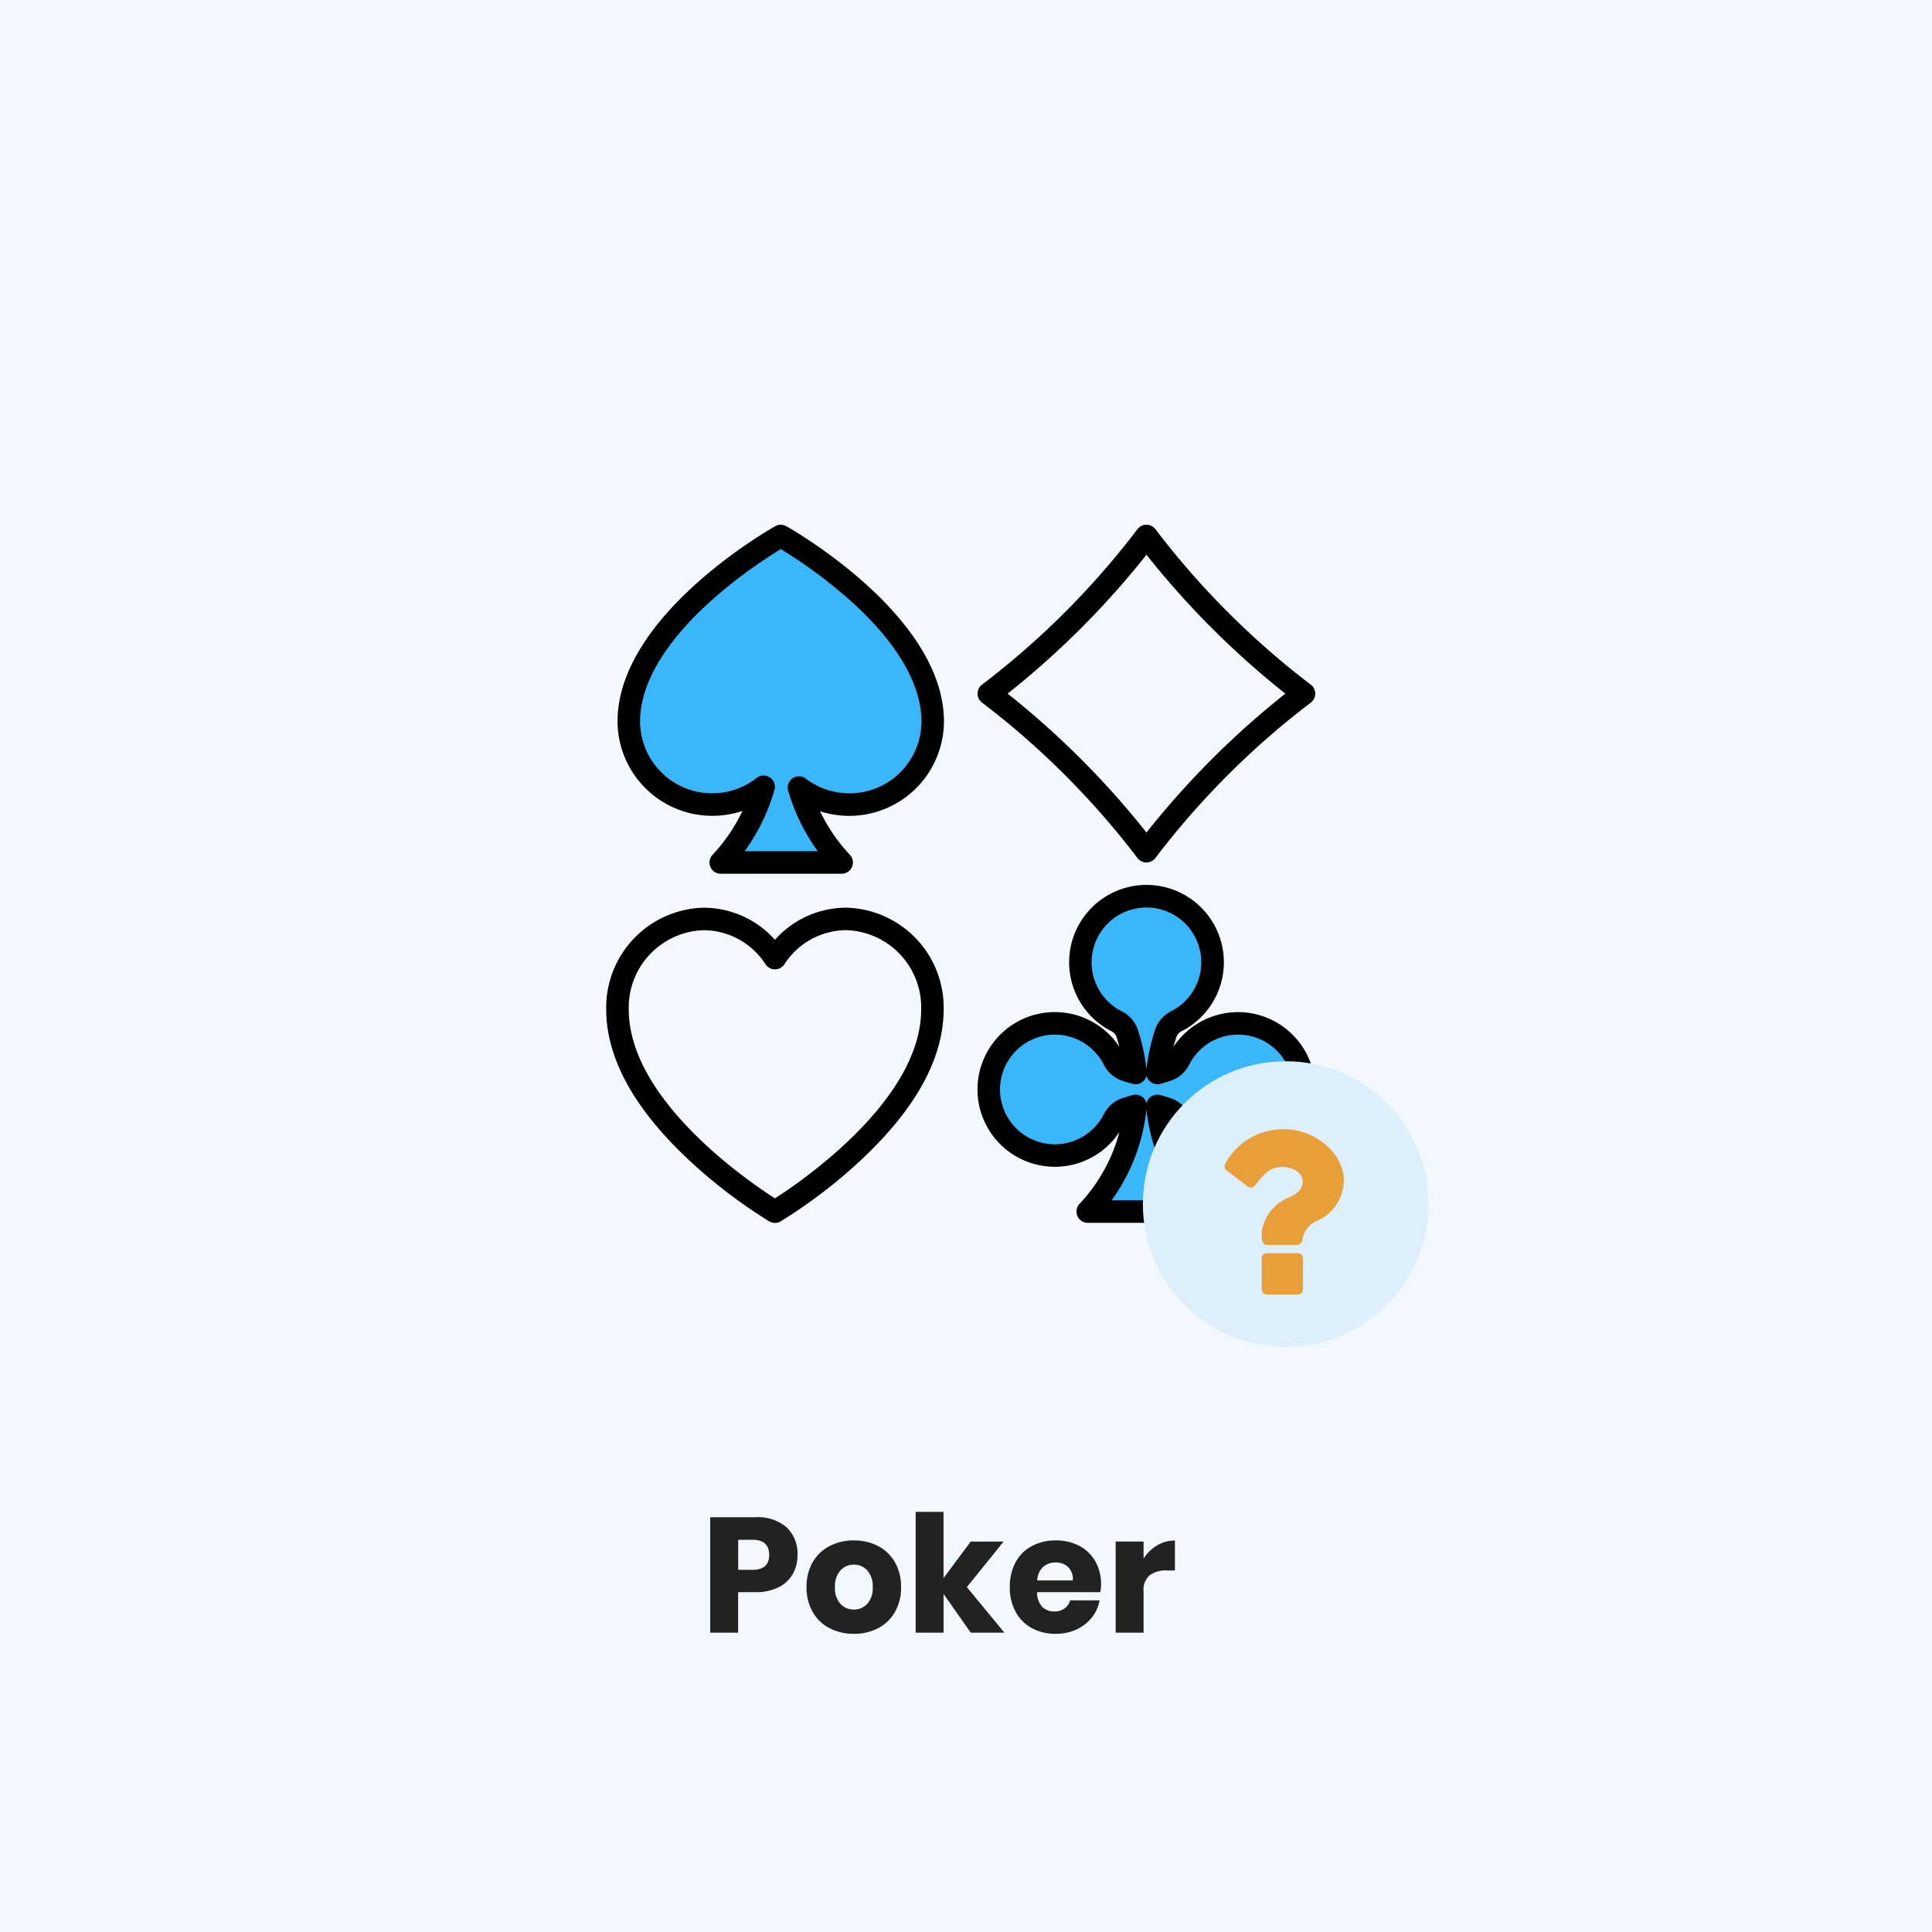
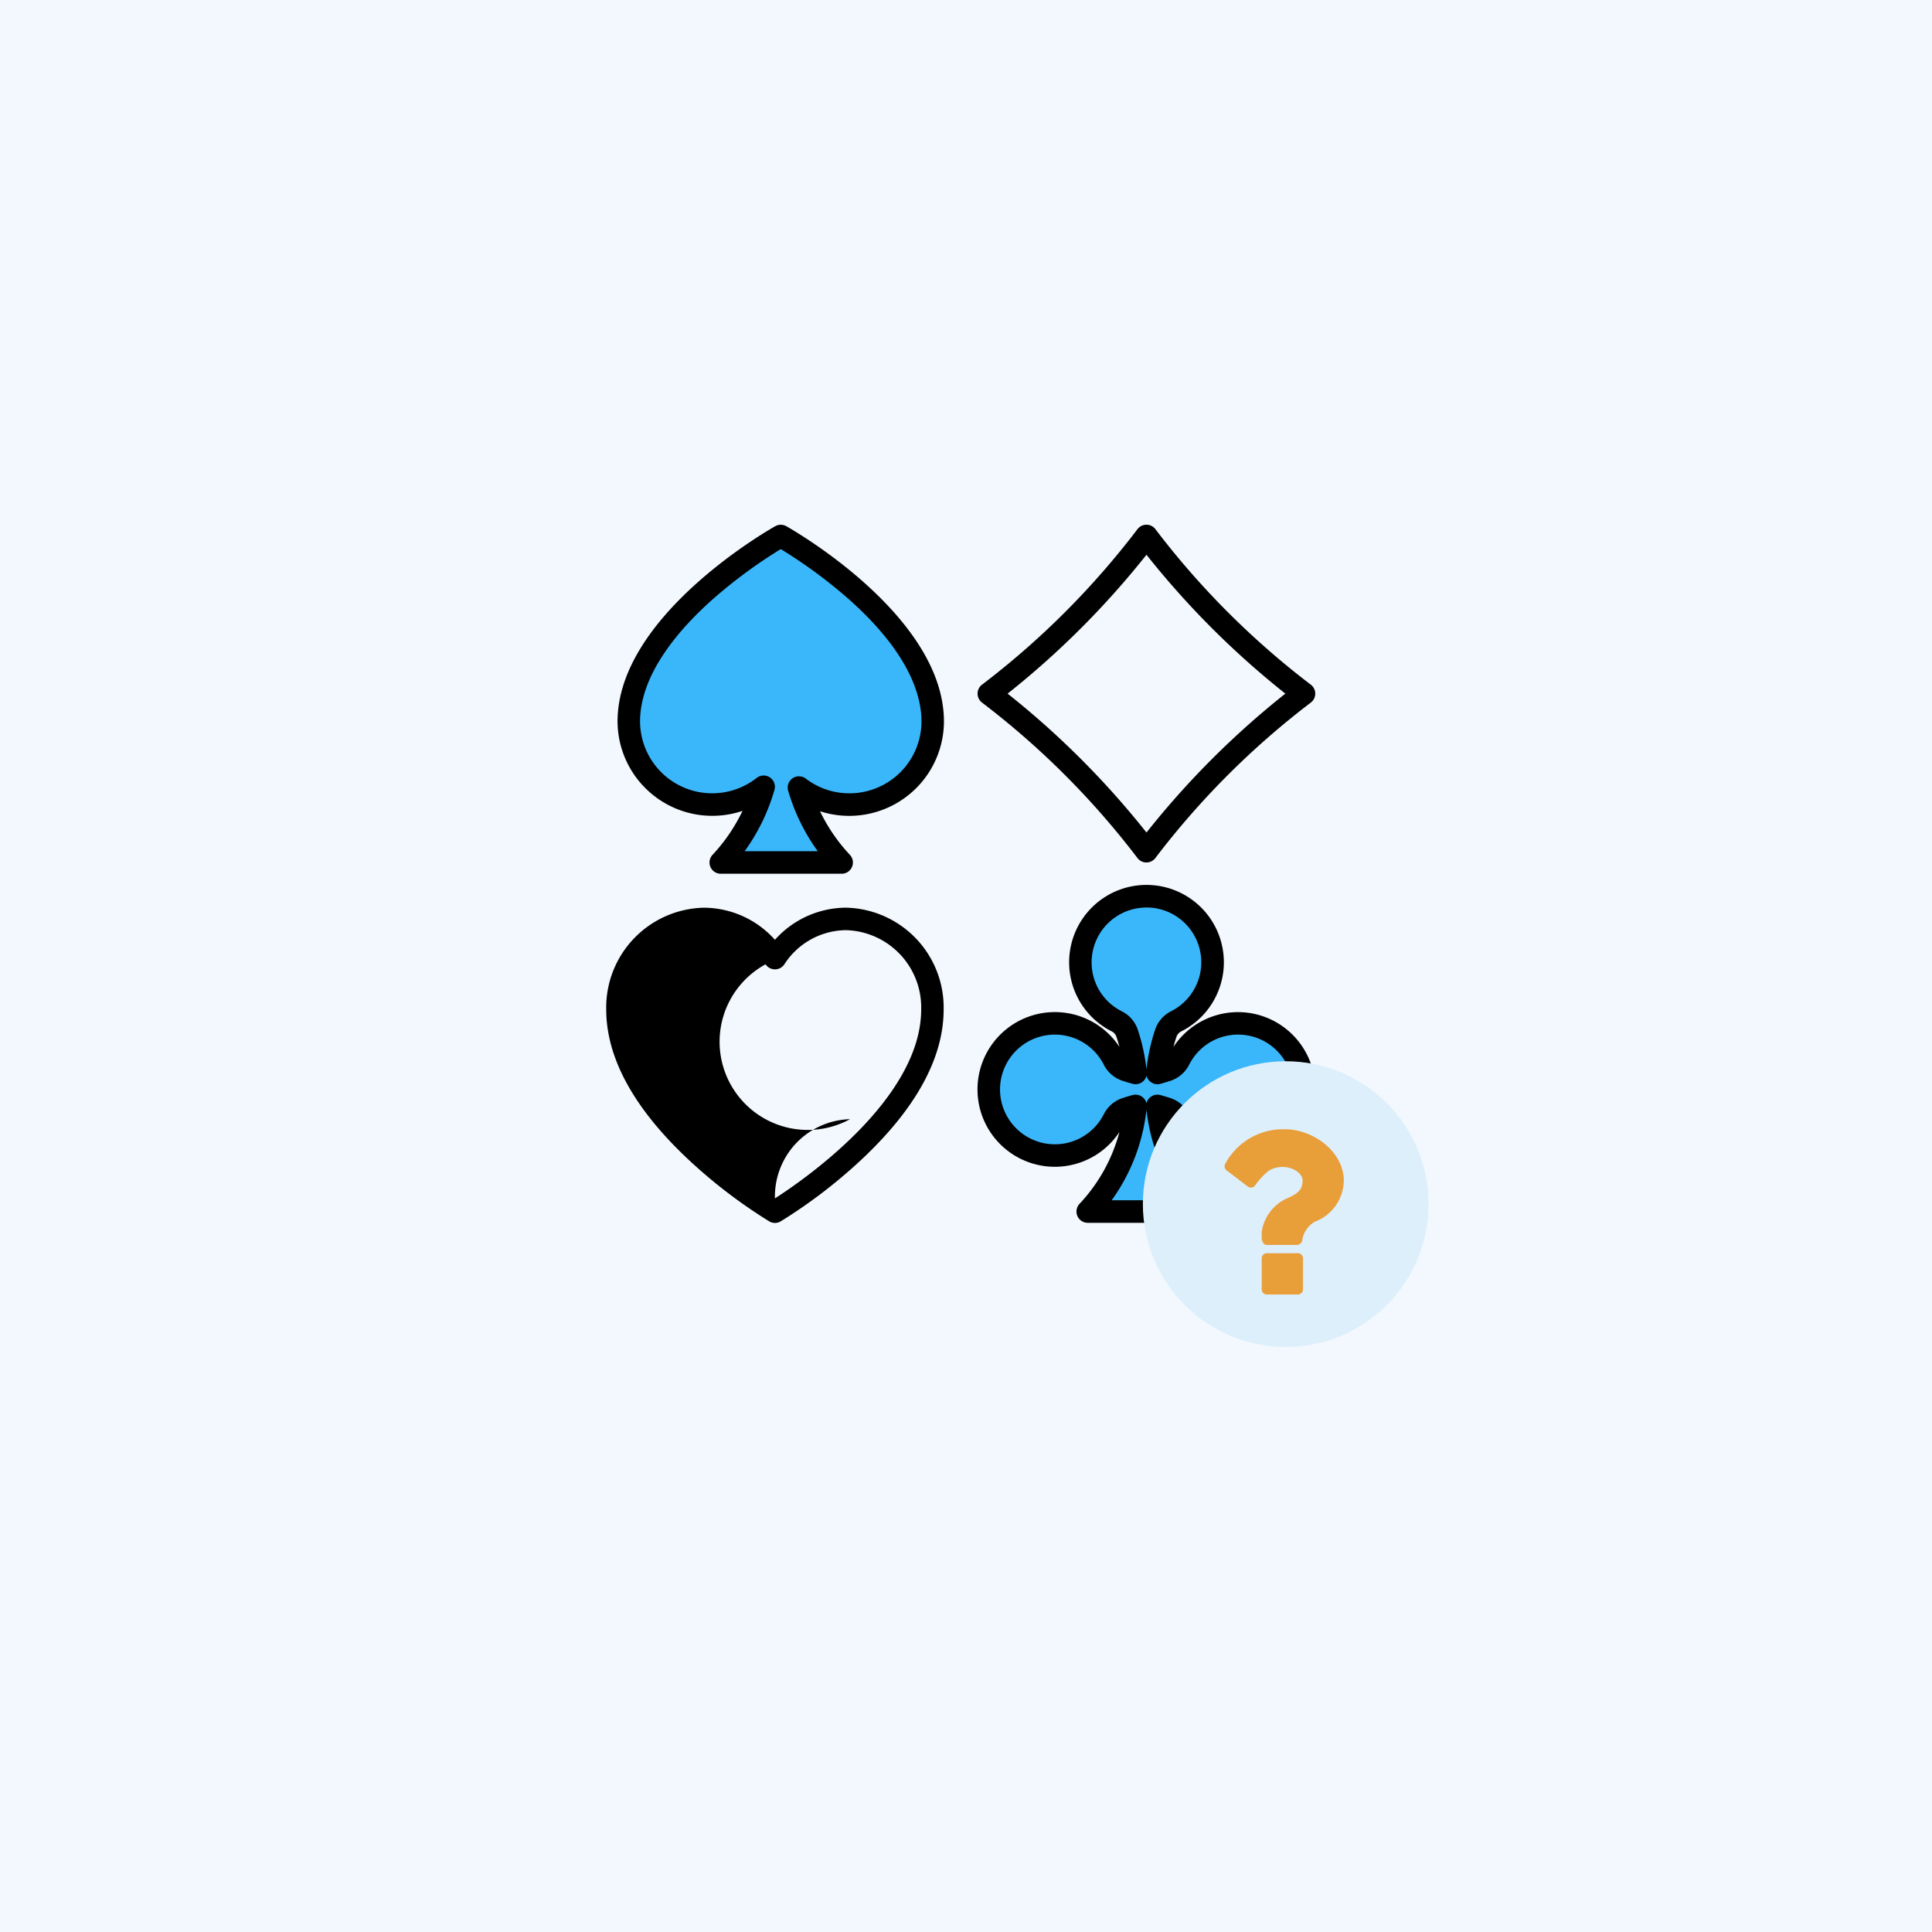
<svg xmlns="http://www.w3.org/2000/svg" width="142" height="142" viewBox="0 0 142 142">
  <defs>
    <clipPath id="clip-path">
      <rect id="Rectangle_169" data-name="Rectangle 169" width="52.119" height="52.119" fill="#dedede" />
    </clipPath>
  </defs>
  <g id="poker-onbekend" transform="translate(-1122 -1196)">
    <rect id="Rectangle_825" data-name="Rectangle 825" width="142" height="142" transform="translate(1122 1196)" fill="#f2f8fd" />
-     <path id="Path_19113" data-name="Path 19113" d="M-14.748-2.976V0H-16.8V-8.484h3.324a3.228,3.228,0,0,1,2.3.75,2.652,2.652,0,0,1,.792,2.022,2.786,2.786,0,0,1-.354,1.41,2.454,2.454,0,0,1-1.05.972,3.7,3.7,0,0,1-1.692.354ZM-13.7-4.62q1.236,0,1.236-1.092,0-1.116-1.236-1.116h-1.044V-4.62Zm7.46-2.16a3.765,3.765,0,0,1,1.782.414A3.035,3.035,0,0,1-3.222-5.172a3.586,3.586,0,0,1,.45,1.824,3.586,3.586,0,0,1-.45,1.824A3.035,3.035,0,0,1-4.458-.33,3.765,3.765,0,0,1-6.24.084,3.8,3.8,0,0,1-8.028-.33,3.026,3.026,0,0,1-9.27-1.524a3.586,3.586,0,0,1-.45-1.824,3.586,3.586,0,0,1,.45-1.824A3.026,3.026,0,0,1-8.028-6.366,3.8,3.8,0,0,1-6.24-6.78Zm0,1.78a1.308,1.308,0,0,0-.99.426,1.726,1.726,0,0,0-.4,1.23,1.7,1.7,0,0,0,.4,1.224,1.316,1.316,0,0,0,.99.42,1.3,1.3,0,0,0,.984-.42,1.72,1.72,0,0,0,.4-1.224,1.742,1.742,0,0,0-.4-1.23A1.289,1.289,0,0,0-6.24-5ZM2.352,0l-2-2.844V0H-1.7V-8.88H.348v4.872l2-2.688H4.764l-2.7,3.348L4.824,0Zm9.576-3.528a2.831,2.831,0,0,1-.06.552H7.224A1.552,1.552,0,0,0,7.608-1.89a1.238,1.238,0,0,0,.888.33,1.214,1.214,0,0,0,.756-.228,1.065,1.065,0,0,0,.4-.588H11.82a2.838,2.838,0,0,1-.576,1.266,3.07,3.07,0,0,1-1.128.876A3.572,3.572,0,0,1,8.592.084,3.6,3.6,0,0,1,6.846-.33,2.958,2.958,0,0,1,5.652-1.524,3.7,3.7,0,0,1,5.22-3.348a3.738,3.738,0,0,1,.426-1.83A2.919,2.919,0,0,1,6.84-6.366,3.634,3.634,0,0,1,8.592-6.78a3.632,3.632,0,0,1,1.752.408,2.882,2.882,0,0,1,1.17,1.146,3.411,3.411,0,0,1,.414,1.7ZM9.852-3.84A1.234,1.234,0,0,0,9.5-4.83a1.3,1.3,0,0,0-.906-.33,1.344,1.344,0,0,0-.936.336,1.407,1.407,0,0,0-.42.984Zm5.2-1.6a2.912,2.912,0,0,1,.99-.972,2.527,2.527,0,0,1,1.314-.36v2.2h-.588a2.028,2.028,0,0,0-1.266.348,1.4,1.4,0,0,0-.45,1.176V0H13V-6.7h2.052Z" transform="translate(1191 1316)" fill="#222" />
    <g id="poker" transform="translate(1166.557 1234.166)">
      <g id="Mask_Group_19" data-name="Mask Group 19" clip-path="url(#clip-path)">
        <path id="Path_622" data-name="Path 622" d="M8792.109,581.624l-3.092,1.458-3.826-.849-2.57-3.4V574.2l2.57-4.258,3.826-3.745,4.655-3.243,5.161,3.989,4.177,4.253,1.867,4.662-.662,2.977-1.939,2.786-2.35.964h-3.255l-1.744-.964,1.253,3.086,1.844,2.506h-9.007l2.13-2.89Z" transform="translate(-8780.701 -561.824)" fill="#3ab7fa" />
        <circle id="Ellipse_19" data-name="Ellipse 19" cx="5.33" cy="5.33" r="5.33" transform="translate(34.351 27.244)" fill="#3ab7fa" />
        <ellipse id="Ellipse_20" data-name="Ellipse 20" cx="4.738" cy="5.33" rx="4.738" ry="5.33" transform="translate(28.429 36.721)" fill="#3ab7fa" />
        <ellipse id="Ellipse_21" data-name="Ellipse 21" cx="4.738" cy="5.33" rx="4.738" ry="5.33" transform="translate(41.459 36.721)" fill="#3ab7fa" />
        <path id="Path_623" data-name="Path 623" d="M8813.588,593.616h3.1l-.524,3.125,2.951-.206a38.609,38.609,0,0,1-.539,4.1c-.141-.056-2.412-.388-2.412-.388l.756,3.446,2.2,3.277h-8.21l2.466-3.277,1.038-4.138-2.722.2.625-4.295,2.1,1.083Z" transform="translate(-8775.483 -556.166)" fill="#3ab7fa" />
        <g id="card-suits" transform="translate(0 0.403)">
          <path id="Path_594" data-name="Path 594" d="M45.132,34.624a5.692,5.692,0,0,0-5.076,2.548q.1-.377.224-.747a.71.71,0,0,1,.362-.4,5.686,5.686,0,1,0-5.133,0,.694.694,0,0,1,.353.394q.125.372.225.752a5.685,5.685,0,1,0,0,6.253A12.306,12.306,0,0,1,33.158,48.7a.828.828,0,0,0,.6,1.4h8.623a.828.828,0,0,0,.6-1.4,12.308,12.308,0,0,1-2.932-5.276,5.684,5.684,0,1,0,5.083-8.8ZM34.041,30.958a4.031,4.031,0,0,1,4.03-4.031h.169a4.028,4.028,0,0,1,1.653,7.618A2.355,2.355,0,0,0,38.711,35.9a13.9,13.9,0,0,0-.639,2.922,13.9,13.9,0,0,0-.641-2.927,2.338,2.338,0,0,0-1.176-1.344,4.01,4.01,0,0,1-2.214-3.593ZM40.63,48.442H35.515a13.946,13.946,0,0,0,2.557-6.659,13.947,13.947,0,0,0,2.558,6.659Zm7.077-5.35a4.026,4.026,0,0,1-6.494-.963,2.371,2.371,0,0,0-1.366-1.192c-.243-.08-.5-.156-.752-.226a.827.827,0,0,0-1.022.6.828.828,0,0,0-1.022-.6c-.257.07-.51.146-.752.226a2.372,2.372,0,0,0-1.366,1.192,4.031,4.031,0,1,1,0-3.66A2.365,2.365,0,0,0,36.3,39.658c.243.081.5.157.755.227a.827.827,0,0,0,1.022-.6.828.828,0,0,0,1.022.6c.257-.07.511-.147.755-.227a2.366,2.366,0,0,0,1.362-1.19,4.029,4.029,0,1,1,6.495,4.62Z" transform="translate(1.634 1.206)" />
-           <path id="Path_595" data-name="Path 595" d="M17.629,26.839A7.039,7.039,0,0,0,12.4,29.2a7.039,7.039,0,0,0-5.227-2.359A7.339,7.339,0,0,0,0,34.316C0,37.88,2.035,41.6,6.049,45.359a37.687,37.687,0,0,0,5.932,4.534.827.827,0,0,0,.842,0,37.7,37.7,0,0,0,5.932-4.534C22.768,41.6,24.8,37.88,24.8,34.316a7.339,7.339,0,0,0-7.171-7.477ZM12.4,48.205C10.365,46.9,1.655,40.929,1.655,34.316a5.683,5.683,0,0,1,5.52-5.822A5.449,5.449,0,0,1,11.711,31a.828.828,0,0,0,1.382,0,5.449,5.449,0,0,1,4.536-2.509,5.683,5.683,0,0,1,5.52,5.822C23.149,40.929,14.438,46.9,12.4,48.205Z" transform="translate(0 1.306)" />
+           <path id="Path_595" data-name="Path 595" d="M17.629,26.839A7.039,7.039,0,0,0,12.4,29.2a7.039,7.039,0,0,0-5.227-2.359A7.339,7.339,0,0,0,0,34.316C0,37.88,2.035,41.6,6.049,45.359a37.687,37.687,0,0,0,5.932,4.534.827.827,0,0,0,.842,0,37.7,37.7,0,0,0,5.932-4.534C22.768,41.6,24.8,37.88,24.8,34.316a7.339,7.339,0,0,0-7.171-7.477ZM12.4,48.205a5.683,5.683,0,0,1,5.52-5.822A5.449,5.449,0,0,1,11.711,31a.828.828,0,0,0,1.382,0,5.449,5.449,0,0,1,4.536-2.509,5.683,5.683,0,0,1,5.52,5.822C23.149,40.929,14.438,46.9,12.4,48.205Z" transform="translate(0 1.306)" />
          <path id="Path_596" data-name="Path 596" d="M26,13.46a59.985,59.985,0,0,1,11.4,11.4.827.827,0,0,0,1.338,0,59.985,59.985,0,0,1,11.4-11.4.828.828,0,0,0,0-1.338A59.979,59.979,0,0,1,38.743.72.827.827,0,0,0,37.4.72,59.985,59.985,0,0,1,26,12.121a.828.828,0,0,0,0,1.338ZM38.074,2.583A63.03,63.03,0,0,0,48.281,12.791,63.029,63.029,0,0,0,38.074,23,63.029,63.029,0,0,0,27.867,12.791,63.038,63.038,0,0,0,38.074,2.583Z" transform="translate(1.634 -0.379)" />
          <path id="Path_597" data-name="Path 597" d="M13.184.485a.827.827,0,0,0-.811,0C11.9.751.782,7.092.782,14.844a6.965,6.965,0,0,0,9.185,6.565,12.769,12.769,0,0,1-2.2,3.227.827.827,0,0,0,.6,1.394h8.889a.827.827,0,0,0,.6-1.394,12.769,12.769,0,0,1-2.193-3.2,6.961,6.961,0,0,0,9.109-6.589C24.776,7.092,13.658.751,13.184.485Zm4.639,19.633a5.257,5.257,0,0,1-3.2-1.077.827.827,0,0,0-1.3.889A14.441,14.441,0,0,0,15.5,24.375H10.121a14.434,14.434,0,0,0,2.194-4.511.827.827,0,0,0-1.307-.877,5.3,5.3,0,0,1-8.571-4.143c0-3.486,2.874-6.786,5.286-8.94a36.017,36.017,0,0,1,5.056-3.736A36.017,36.017,0,0,1,17.835,5.9c4.369,3.9,5.286,7.016,5.286,8.94a5.292,5.292,0,0,1-5.3,5.278Z" transform="translate(0.05 -0.379)" />
        </g>
      </g>
    </g>
    <g id="Group_14809" data-name="Group 14809" transform="translate(1122 1196)">
      <circle id="Ellipse_119" data-name="Ellipse 119" cx="10.5" cy="10.5" r="10.5" transform="translate(84 78)" fill="#deeffc" />
      <path id="Path_19274" data-name="Path 19274" d="M1.821-2.656a.381.381,0,0,0-.379-.379H-.835a.381.381,0,0,0-.379.379V-.379A.381.381,0,0,0-.835,0H1.442a.381.381,0,0,0,.379-.379Zm3-5.692c0-2.172-2.277-3.795-4.307-3.795a4.816,4.816,0,0,0-4.4,2.523.374.374,0,0,0,.095.5l1.556,1.186A.439.439,0,0,0-2-7.855a.393.393,0,0,0,.294-.152A5.359,5.359,0,0,1-.693-9.1,1.942,1.942,0,0,1,.332-9.373c.768,0,1.461.474,1.461,1.006,0,.607-.3.92-1.034,1.252A3.221,3.221,0,0,0-1.214-4.6v.427c0,.209.133.531.342.531H1.4A.445.445,0,0,0,1.783-4.1,1.906,1.906,0,0,1,2.694-5.35,3.275,3.275,0,0,0,4.819-8.348Z" transform="translate(93.948 95.144)" fill="#e89e39" />
    </g>
  </g>
</svg>